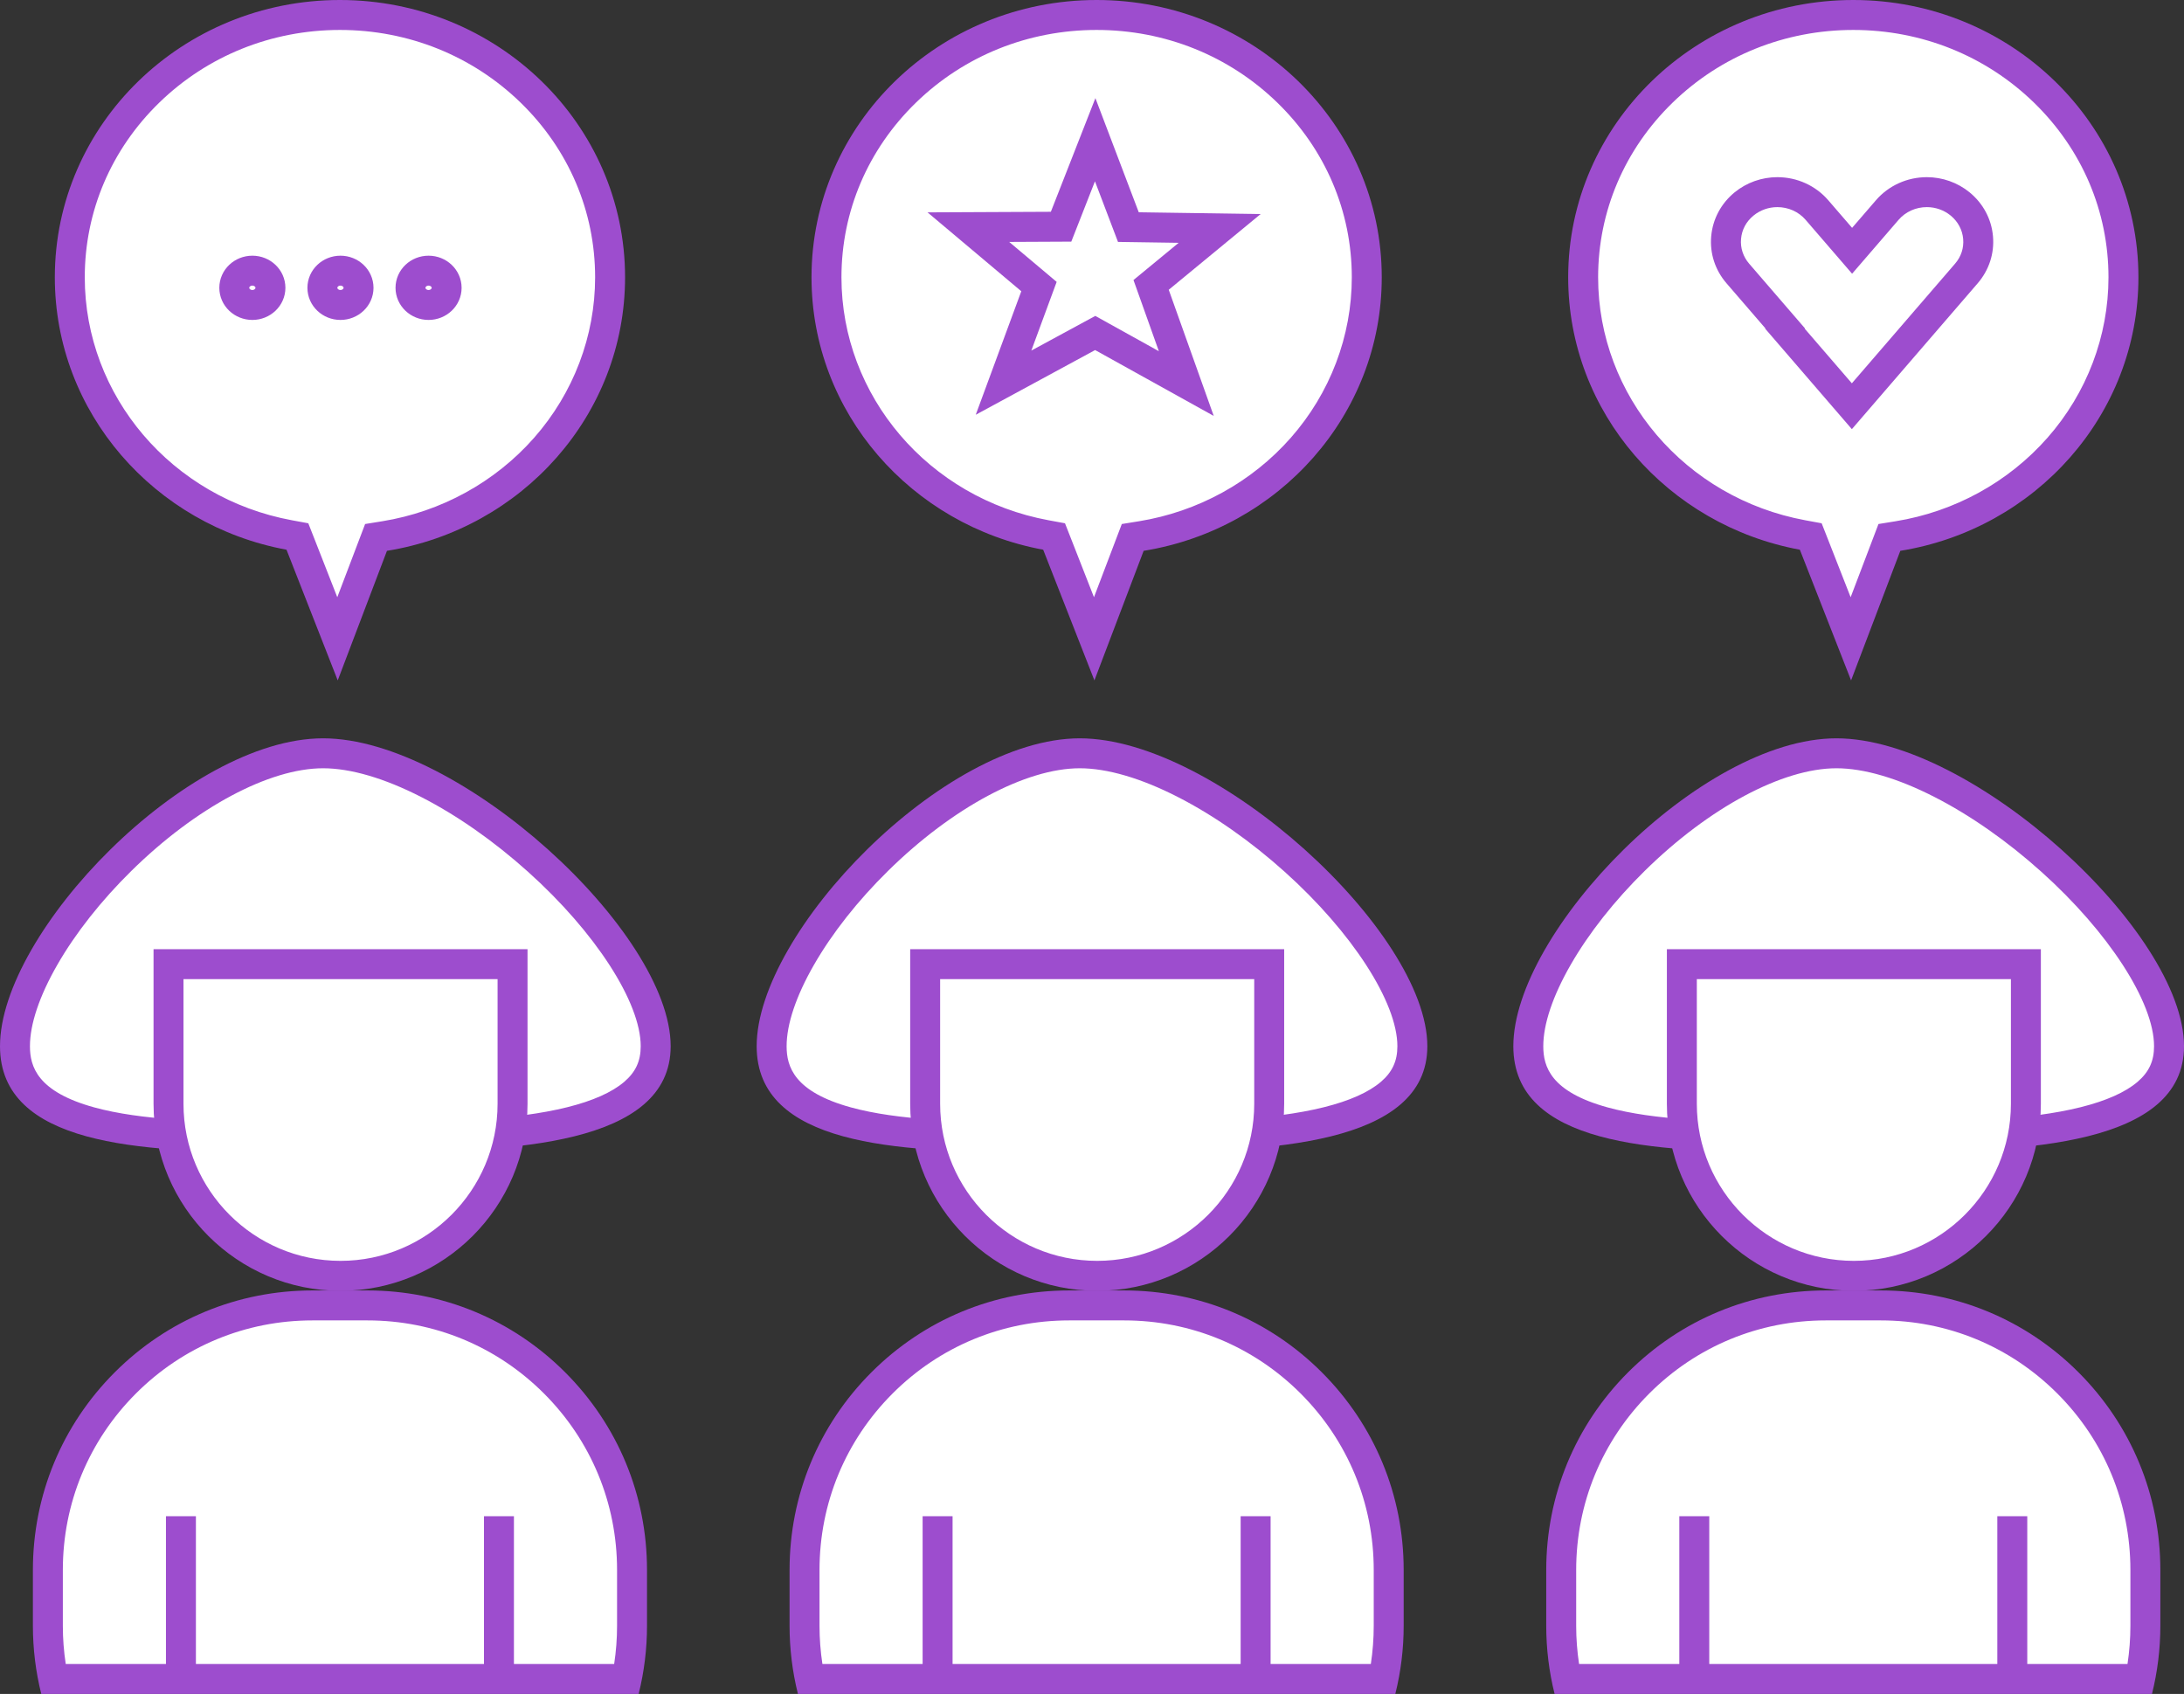
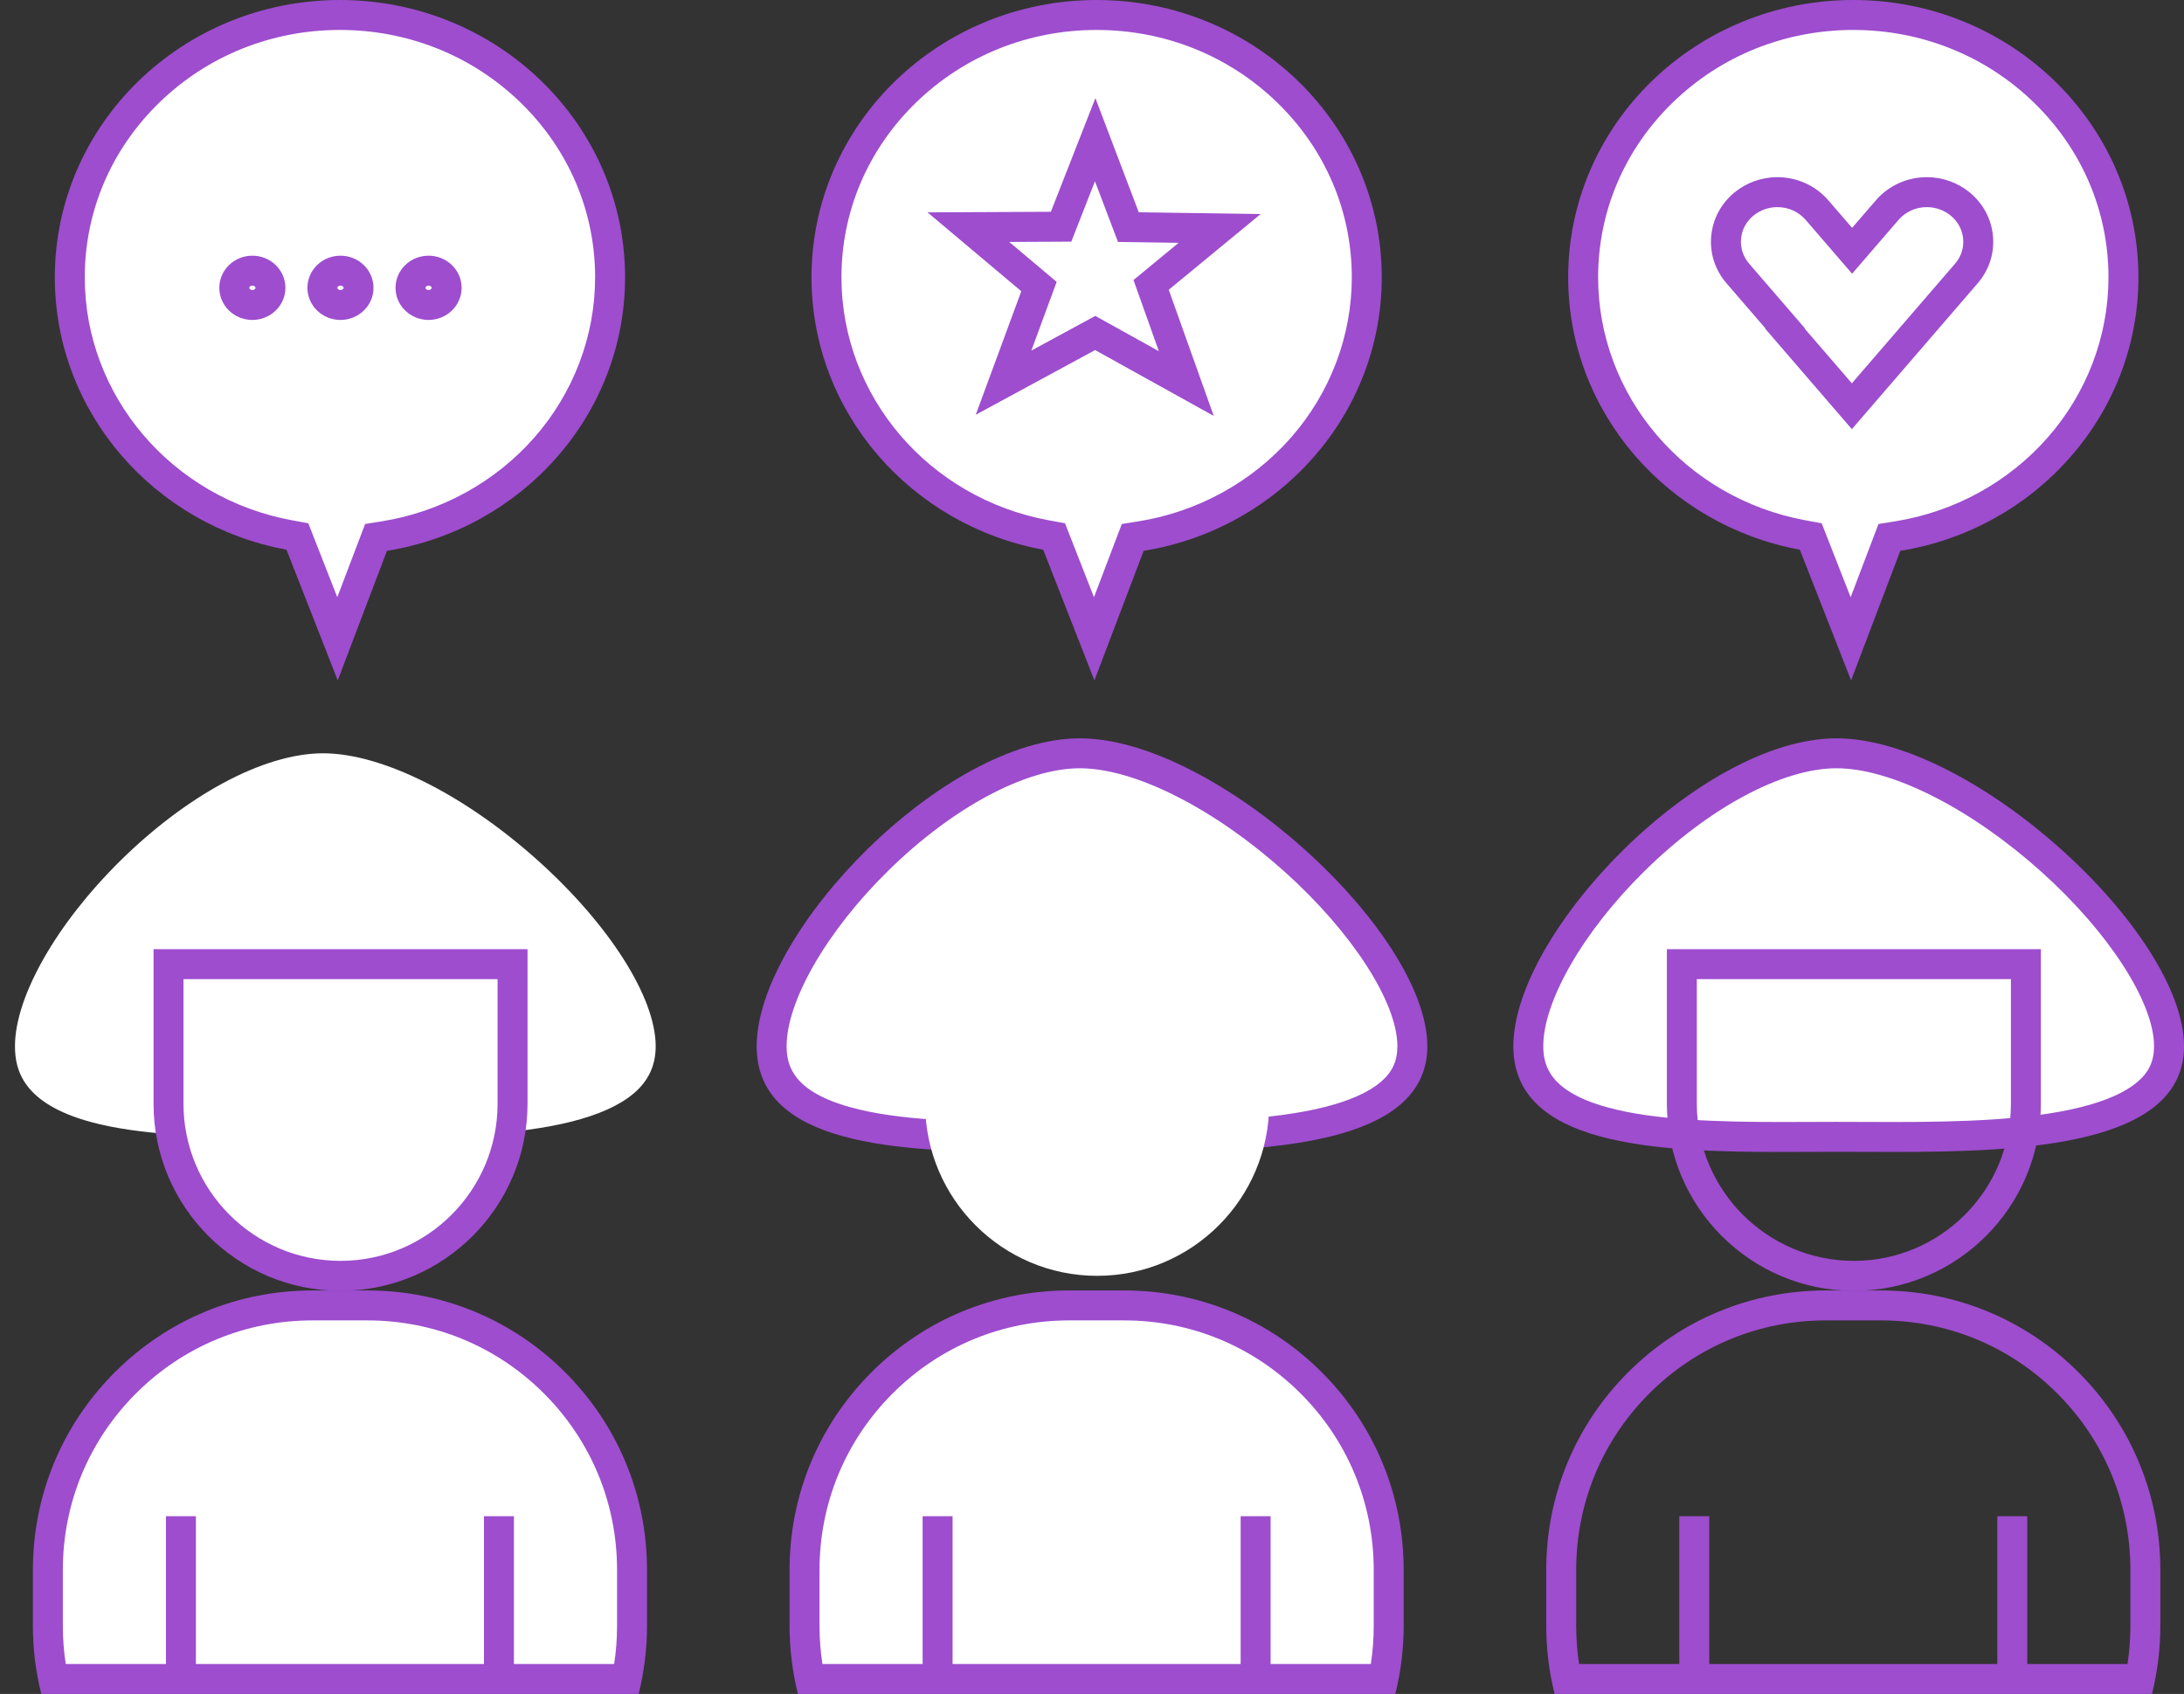
<svg xmlns="http://www.w3.org/2000/svg" id="Group_1045" data-name="Group 1045" viewBox="0 0 109.398 84.846">
  <rect x="0" y="0" width="109.398" height="84.846" fill="#333333" stroke="none" />
  <defs>
    <style>
      .cls-1, .cls-3 {
        fill: #fff;
      }

      .cls-2, .cls-6 {
        fill: none;
      }

      .cls-2, .cls-3 {
        stroke: #9d4dce;
        stroke-width: 1.5px;
      }

      .cls-4, .cls-5 {
        stroke: none;
      }

      .cls-5 {
        fill: #9d4dce;
      }
    </style>
  </defs>
  <g id="Path_152" data-name="Path 152" class="cls-1" transform="translate(6.964 36.981)">
    <path class="cls-4" d="M 12.061 19.968 C 11.554 19.968 11.056 19.966 10.571 19.964 C 10.108 19.962 9.657 19.96 9.221 19.96 C 8.781 19.96 8.33 19.962 7.872 19.964 C 7.4 19.966 6.921 19.968 6.438 19.968 C 3.26 19.968 -0.015 19.876 -2.439 19.211 C -5.823 18.282 -6.214 16.603 -6.214 15.422 C -6.214 12.932 -4.13 9.273 -0.905 6.101 C 0.696 4.526 2.451 3.199 4.171 2.264 C 5.993 1.274 7.739 0.75 9.221 0.75 C 12.166 0.75 16.291 2.809 19.984 6.124 C 23.566 9.339 25.88 12.989 25.88 15.422 C 25.88 16.379 25.524 17.149 24.79 17.777 C 24.088 18.377 23.025 18.858 21.629 19.206 C 18.942 19.876 15.442 19.968 12.061 19.968 Z" />
-     <path class="cls-5" d="M 9.221 1.5 C 6.52 1.5 2.841 3.468 -0.379 6.636 C -1.897 8.129 -3.182 9.758 -4.094 11.346 C -4.99 12.907 -5.464 14.316 -5.464 15.422 C -5.464 16.437 -5.097 17.703 -2.24 18.487 C 0.097 19.129 3.312 19.218 6.438 19.218 C 6.92 19.218 7.398 19.216 7.869 19.214 C 8.328 19.212 8.78 19.21 9.221 19.21 C 9.658 19.21 10.11 19.212 10.574 19.214 C 11.058 19.216 11.555 19.218 12.061 19.218 C 15.395 19.218 18.839 19.128 21.448 18.478 C 22.73 18.159 23.69 17.731 24.303 17.207 C 24.875 16.717 25.13 16.167 25.13 15.422 C 25.13 13.226 22.861 9.714 19.483 6.683 C 17.777 5.151 15.929 3.857 14.137 2.941 C 12.296 1.998 10.595 1.5 9.221 1.5 M 9.221 1.9073486328125e-06 C 16.047 1.9073486328125e-06 26.63 9.703 26.63 15.422 C 26.63 20.392 18.635 20.718 12.061 20.718 C 11.071 20.718 10.114 20.71 9.221 20.71 C 8.328 20.71 7.391 20.718 6.438 20.718 C 0.106 20.718 -6.964 20.393 -6.964 15.422 C -6.964 9.703 2.395 1.9073486328125e-06 9.221 1.9073486328125e-06 Z" />
  </g>
  <g id="Subtraction_77" data-name="Subtraction 77" class="cls-1" transform="translate(7.691 47.542)">
    <path class="cls-4" d="M 9.366 16.362 C 4.615 16.362 0.75 12.496 0.75 7.745 L 0.75 0.75 L 17.983 0.75 L 17.983 7.745 C 17.983 12.496 14.118 16.362 9.366 16.362 Z" />
    <path class="cls-5" d="M 9.366 15.612 C 13.704 15.612 17.233 12.082 17.233 7.745 L 17.233 1.5 L 1.5 1.5 L 1.5 7.745 C 1.5 12.082 5.029 15.612 9.366 15.612 M 9.366 17.112 C 4.202 17.112 -2.365112266033975e-07 12.91 -2.365112266033975e-07 7.745 L -2.365112266033975e-07 2.899169793124656e-08 L 18.733 2.899169793124656e-08 L 18.733 7.745 C 18.733 12.91 14.531 17.112 9.366 17.112 Z" />
  </g>
  <g id="Subtraction_78" data-name="Subtraction 78" class="cls-1" transform="translate(1.648 64.636)">
    <path class="cls-4" d="M 29.743 19.46 L 1.018 19.46 C 0.84 18.588 0.75 17.695 0.75 16.798 L 0.75 14 C 0.75 10.461 2.128 7.133 4.631 4.631 C 7.133 2.128 10.461 0.75 14 0.75 L 16.762 0.75 C 20.301 0.75 23.628 2.128 26.13 4.631 C 28.633 7.133 30.011 10.461 30.011 14 L 30.011 16.798 C 30.011 17.695 29.921 18.588 29.743 19.46 Z" />
    <path class="cls-5" d="M 29.116 18.71 C 29.212 18.08 29.261 17.44 29.261 16.798 L 29.261 14 C 29.261 10.661 27.961 7.522 25.6 5.161 C 23.239 2.8 20.1 1.5 16.762 1.5 L 14 1.5 C 10.661 1.5 7.522 2.8 5.161 5.161 C 2.8 7.522 1.5 10.661 1.5 14 L 1.5 16.798 C 1.5 17.44 1.549 18.08 1.645 18.71 L 29.116 18.71 M 30.342 20.21 L 0.419 20.21 C 0.141 19.099 3.845214848752221e-07 17.951 3.845214848752221e-07 16.798 L 3.845214848752221e-07 14 C 3.845214848752221e-07 10.26 1.456 6.745 4.1 4.1 C 6.745 1.456 10.26 -1.861572229699959e-07 14 -1.861572229699959e-07 L 16.762 -1.861572229699959e-07 C 20.501 -1.861572229699959e-07 24.017 1.456 26.661 4.1 C 29.305 6.745 30.761 10.261 30.761 14 L 30.761 16.798 C 30.761 17.952 30.62 19.1 30.342 20.21 L 30.342 20.21 Z" />
  </g>
  <line id="Line_142" data-name="Line 142" class="cls-2" y2="8.662" transform="translate(24.993 75.944)" />
  <line id="Line_143" data-name="Line 143" class="cls-2" y2="8.662" transform="translate(9.063 75.944)" />
  <g id="Union_19" data-name="Union 19" class="cls-1" transform="translate(2.746 0)">
    <path class="cls-4" d="M 14.16 31.997 L 12.303 27.26 L 12.151 26.872 L 11.741 26.796 C 5.372 25.622 0.75 20.194 0.75 13.889 C 0.75 10.383 2.155 7.086 4.706 4.606 C 7.263 2.119 10.664 0.75 14.282 0.75 C 17.901 0.75 21.301 2.119 23.858 4.606 C 26.409 7.086 27.814 10.383 27.814 13.889 C 27.814 17.015 26.664 20.045 24.575 22.418 C 22.505 24.771 19.644 26.345 16.518 26.849 L 16.09 26.918 L 15.936 27.323 L 14.16 31.997 Z" />
    <path class="cls-5" d="M 14.149 29.914 L 15.235 27.057 L 15.543 26.247 L 16.398 26.109 C 19.353 25.632 22.057 24.146 24.012 21.923 C 25.98 19.686 27.064 16.833 27.064 13.889 C 27.064 10.588 25.74 7.482 23.335 5.143 C 20.919 2.794 17.704 1.5 14.282 1.5 C 10.86 1.5 7.645 2.794 5.229 5.143 C 2.824 7.482 1.5 10.588 1.5 13.889 C 1.5 19.832 5.864 24.95 11.877 26.059 L 12.697 26.21 L 13.002 26.986 L 14.149 29.914 M 14.171 34.08 L 11.605 27.534 C 4.997 26.316 -3.245849711674964e-06 20.67 -3.245849711674964e-06 13.889 C -3.245849711674964e-06 6.218 6.394 1.519775310043769e-07 14.282 1.519775310043769e-07 C 22.17 1.519775310043769e-07 28.564 6.218 28.564 13.889 C 28.564 20.779 23.405 26.498 16.637 27.59 L 14.171 34.08 Z" />
  </g>
  <g id="Path_154" data-name="Path 154" class="cls-1" transform="translate(44.866 36.981)">
    <path class="cls-4" d="M 12.061 19.968 C 11.554 19.968 11.056 19.966 10.571 19.964 C 10.108 19.962 9.657 19.96 9.221 19.96 C 8.781 19.96 8.33 19.962 7.872 19.964 C 7.4 19.966 6.921 19.968 6.438 19.968 C 3.26 19.968 -0.015 19.876 -2.439 19.211 C -5.823 18.282 -6.214 16.603 -6.214 15.422 C -6.214 12.932 -4.13 9.273 -0.905 6.101 C 0.696 4.526 2.451 3.199 4.171 2.264 C 5.993 1.274 7.739 0.75 9.221 0.75 C 12.166 0.75 16.291 2.809 19.984 6.124 C 23.566 9.339 25.88 12.989 25.88 15.422 C 25.88 16.379 25.524 17.149 24.79 17.777 C 24.088 18.377 23.025 18.858 21.629 19.206 C 18.942 19.876 15.442 19.968 12.061 19.968 Z" />
    <path class="cls-5" d="M 9.221 1.5 C 6.52 1.5 2.841 3.468 -0.379 6.636 C -1.897 8.129 -3.182 9.758 -4.094 11.346 C -4.99 12.907 -5.464 14.316 -5.464 15.422 C -5.464 16.437 -5.097 17.703 -2.24 18.487 C 0.097 19.129 3.312 19.218 6.438 19.218 C 6.92 19.218 7.398 19.216 7.869 19.214 C 8.328 19.212 8.78 19.21 9.221 19.21 C 9.658 19.21 10.11 19.212 10.574 19.214 C 11.058 19.216 11.555 19.218 12.061 19.218 C 15.395 19.218 18.839 19.128 21.448 18.478 C 22.73 18.159 23.69 17.731 24.303 17.207 C 24.875 16.717 25.13 16.167 25.13 15.422 C 25.13 13.226 22.861 9.714 19.483 6.683 C 17.777 5.151 15.929 3.857 14.137 2.941 C 12.296 1.998 10.595 1.5 9.221 1.5 M 9.221 1.9073486328125e-06 C 16.047 1.9073486328125e-06 26.63 9.703 26.63 15.422 C 26.63 20.392 18.635 20.718 12.061 20.718 C 11.071 20.718 10.114 20.71 9.221 20.71 C 8.328 20.71 7.391 20.718 6.438 20.718 C 0.106 20.718 -6.964 20.393 -6.964 15.422 C -6.964 9.703 2.395 1.9073486328125e-06 9.221 1.9073486328125e-06 Z" />
  </g>
  <g id="Subtraction_79" data-name="Subtraction 79" class="cls-1" transform="translate(45.592 47.542)">
    <path class="cls-4" d="M 9.366 16.362 C 4.615 16.362 0.75 12.496 0.75 7.745 L 0.75 0.75 L 17.983 0.75 L 17.983 7.745 C 17.983 12.496 14.118 16.362 9.366 16.362 Z" />
-     <path class="cls-5" d="M 9.366 15.612 C 13.704 15.612 17.233 12.082 17.233 7.745 L 17.233 1.5 L 1.5 1.5 L 1.5 7.745 C 1.5 12.082 5.029 15.612 9.366 15.612 M 9.366 17.112 C 4.202 17.112 -2.365112266033975e-07 12.91 -2.365112266033975e-07 7.745 L -2.365112266033975e-07 2.899169793124656e-08 L 18.733 2.899169793124656e-08 L 18.733 7.745 C 18.733 12.91 14.531 17.112 9.366 17.112 Z" />
  </g>
  <g id="Subtraction_80" data-name="Subtraction 80" class="cls-1" transform="translate(39.55 64.636)">
    <path class="cls-4" d="M 29.743 19.46 L 1.018 19.46 C 0.84 18.588 0.75 17.695 0.75 16.798 L 0.75 14 C 0.75 10.461 2.128 7.133 4.631 4.631 C 7.133 2.128 10.461 0.75 14 0.75 L 16.762 0.75 C 20.301 0.75 23.628 2.128 26.13 4.631 C 28.633 7.133 30.011 10.461 30.011 14 L 30.011 16.798 C 30.011 17.695 29.921 18.588 29.743 19.46 Z" />
    <path class="cls-5" d="M 29.116 18.71 C 29.212 18.08 29.261 17.44 29.261 16.798 L 29.261 14 C 29.261 10.661 27.961 7.522 25.6 5.161 C 23.239 2.8 20.1 1.5 16.762 1.5 L 14 1.5 C 10.661 1.5 7.522 2.8 5.161 5.161 C 2.8 7.522 1.5 10.661 1.5 14 L 1.5 16.798 C 1.5 17.44 1.549 18.08 1.645 18.71 L 29.116 18.71 M 30.342 20.21 L 0.419 20.21 C 0.141 19.099 3.845214848752221e-07 17.951 3.845214848752221e-07 16.798 L 3.845214848752221e-07 14 C 3.845214848752221e-07 10.26 1.456 6.745 4.1 4.1 C 6.745 1.456 10.26 -1.861572229699959e-07 14 -1.861572229699959e-07 L 16.762 -1.861572229699959e-07 C 20.501 -1.861572229699959e-07 24.017 1.456 26.661 4.1 C 29.305 6.745 30.761 10.261 30.761 14 L 30.761 16.798 C 30.761 17.952 30.62 19.1 30.342 20.21 L 30.342 20.21 Z" />
  </g>
  <line id="Line_144" data-name="Line 144" class="cls-2" y2="8.662" transform="translate(62.895 75.944)" />
  <line id="Line_145" data-name="Line 145" class="cls-2" y2="8.662" transform="translate(46.965 75.944)" />
  <g id="Union_20" data-name="Union 20" class="cls-1" transform="translate(40.649 0)">
    <path class="cls-4" d="M 14.16 31.997 L 12.303 27.26 L 12.151 26.872 L 11.741 26.796 C 5.372 25.622 0.75 20.194 0.75 13.889 C 0.75 10.383 2.155 7.086 4.706 4.606 C 7.263 2.119 10.664 0.75 14.282 0.75 C 17.901 0.75 21.301 2.119 23.858 4.606 C 26.409 7.086 27.814 10.383 27.814 13.889 C 27.814 17.015 26.664 20.045 24.575 22.418 C 22.505 24.771 19.644 26.345 16.518 26.849 L 16.09 26.918 L 15.936 27.323 L 14.16 31.997 Z" />
    <path class="cls-5" d="M 14.149 29.914 L 15.235 27.057 L 15.543 26.247 L 16.398 26.109 C 19.353 25.632 22.057 24.146 24.012 21.923 C 25.98 19.686 27.064 16.833 27.064 13.889 C 27.064 10.588 25.74 7.482 23.335 5.143 C 20.919 2.794 17.704 1.5 14.282 1.5 C 10.86 1.5 7.645 2.794 5.229 5.143 C 2.824 7.482 1.5 10.588 1.5 13.889 C 1.5 19.832 5.864 24.95 11.877 26.059 L 12.697 26.21 L 13.002 26.986 L 14.149 29.914 M 14.171 34.08 L 11.605 27.534 C 4.997 26.316 -3.245849711674964e-06 20.67 -3.245849711674964e-06 13.889 C -3.245849711674964e-06 6.218 6.394 1.519775310043769e-07 14.282 1.519775310043769e-07 C 22.17 1.519775310043769e-07 28.564 6.218 28.564 13.889 C 28.564 20.779 23.405 26.498 16.637 27.59 L 14.171 34.08 Z" />
  </g>
  <g id="Path_156" data-name="Path 156" class="cls-1" transform="translate(82.768 36.981)">
    <path class="cls-4" d="M 12.061 19.968 C 11.554 19.968 11.056 19.966 10.571 19.964 C 10.108 19.962 9.657 19.96 9.221 19.96 C 8.781 19.96 8.33 19.962 7.872 19.964 C 7.4 19.966 6.921 19.968 6.438 19.968 C 3.26 19.968 -0.015 19.876 -2.439 19.211 C -5.823 18.282 -6.214 16.603 -6.214 15.422 C -6.214 12.932 -4.13 9.273 -0.905 6.101 C 0.696 4.526 2.451 3.199 4.171 2.264 C 5.993 1.274 7.739 0.75 9.221 0.75 C 12.166 0.75 16.291 2.809 19.984 6.124 C 23.566 9.339 25.88 12.989 25.88 15.422 C 25.88 16.379 25.524 17.149 24.79 17.777 C 24.088 18.377 23.025 18.858 21.629 19.206 C 18.942 19.876 15.442 19.968 12.061 19.968 Z" />
    <path class="cls-5" d="M 9.221 1.5 C 6.52 1.5 2.841 3.468 -0.379 6.636 C -1.897 8.129 -3.182 9.758 -4.094 11.346 C -4.99 12.907 -5.464 14.316 -5.464 15.422 C -5.464 16.437 -5.097 17.703 -2.24 18.487 C 0.097 19.129 3.312 19.218 6.438 19.218 C 6.92 19.218 7.398 19.216 7.869 19.214 C 8.328 19.212 8.78 19.21 9.221 19.21 C 9.658 19.21 10.11 19.212 10.574 19.214 C 11.058 19.216 11.555 19.218 12.061 19.218 C 15.395 19.218 18.839 19.128 21.448 18.478 C 22.73 18.159 23.69 17.731 24.303 17.207 C 24.875 16.717 25.13 16.167 25.13 15.422 C 25.13 13.226 22.861 9.714 19.483 6.683 C 17.777 5.151 15.929 3.857 14.137 2.941 C 12.296 1.998 10.595 1.5 9.221 1.5 M 9.221 1.9073486328125e-06 C 16.047 1.9073486328125e-06 26.63 9.703 26.63 15.422 C 26.63 20.392 18.635 20.718 12.061 20.718 C 11.071 20.718 10.114 20.71 9.221 20.71 C 8.328 20.71 7.391 20.718 6.438 20.718 C 0.106 20.718 -6.964 20.393 -6.964 15.422 C -6.964 9.703 2.395 1.9073486328125e-06 9.221 1.9073486328125e-06 Z" />
  </g>
  <g id="Subtraction_81" data-name="Subtraction 81" class="cls-1" transform="translate(83.495 47.542)">
-     <path class="cls-4" d="M 9.366 16.362 C 4.615 16.362 0.75 12.496 0.75 7.745 L 0.75 0.75 L 17.983 0.75 L 17.983 7.745 C 17.983 12.496 14.118 16.362 9.366 16.362 Z" />
    <path class="cls-5" d="M 9.366 15.612 C 13.704 15.612 17.233 12.082 17.233 7.745 L 17.233 1.5 L 1.5 1.5 L 1.5 7.745 C 1.5 12.082 5.029 15.612 9.366 15.612 M 9.366 17.112 C 4.202 17.112 -2.365112266033975e-07 12.91 -2.365112266033975e-07 7.745 L -2.365112266033975e-07 2.899169793124656e-08 L 18.733 2.899169793124656e-08 L 18.733 7.745 C 18.733 12.91 14.531 17.112 9.366 17.112 Z" />
  </g>
  <g id="Subtraction_82" data-name="Subtraction 82" class="cls-1" transform="translate(77.452 64.636)">
-     <path class="cls-4" d="M 29.743 19.46 L 1.018 19.46 C 0.84 18.588 0.75 17.695 0.75 16.798 L 0.75 14 C 0.75 10.461 2.128 7.133 4.631 4.631 C 7.133 2.128 10.461 0.75 14 0.75 L 16.762 0.75 C 20.301 0.75 23.628 2.128 26.13 4.631 C 28.633 7.133 30.011 10.461 30.011 14 L 30.011 16.798 C 30.011 17.695 29.921 18.588 29.743 19.46 Z" />
    <path class="cls-5" d="M 29.116 18.71 C 29.212 18.08 29.261 17.44 29.261 16.798 L 29.261 14 C 29.261 10.661 27.961 7.522 25.6 5.161 C 23.239 2.8 20.1 1.5 16.762 1.5 L 14 1.5 C 10.661 1.5 7.522 2.8 5.161 5.161 C 2.8 7.522 1.5 10.661 1.5 14 L 1.5 16.798 C 1.5 17.44 1.549 18.08 1.645 18.71 L 29.116 18.71 M 30.342 20.21 L 0.419 20.21 C 0.141 19.099 3.845214848752221e-07 17.951 3.845214848752221e-07 16.798 L 3.845214848752221e-07 14 C 3.845214848752221e-07 10.26 1.456 6.745 4.1 4.1 C 6.745 1.456 10.26 -1.861572229699959e-07 14 -1.861572229699959e-07 L 16.762 -1.861572229699959e-07 C 20.501 -1.861572229699959e-07 24.017 1.456 26.661 4.1 C 29.305 6.745 30.761 10.261 30.761 14 L 30.761 16.798 C 30.761 17.952 30.62 19.1 30.342 20.21 L 30.342 20.21 Z" />
  </g>
  <line id="Line_146" data-name="Line 146" class="cls-2" y2="8.662" transform="translate(100.797 75.944)" />
  <line id="Line_147" data-name="Line 147" class="cls-2" y2="8.662" transform="translate(84.868 75.944)" />
  <g id="Union_21" data-name="Union 21" class="cls-1" transform="translate(78.551 0)">
    <path class="cls-4" d="M 14.16 31.997 L 12.303 27.26 L 12.151 26.872 L 11.741 26.796 C 5.372 25.622 0.75 20.194 0.75 13.889 C 0.75 10.383 2.155 7.086 4.706 4.606 C 7.263 2.119 10.664 0.75 14.282 0.75 C 17.901 0.75 21.301 2.119 23.858 4.606 C 26.409 7.086 27.814 10.383 27.814 13.889 C 27.814 17.015 26.664 20.045 24.575 22.418 C 22.505 24.771 19.644 26.345 16.518 26.849 L 16.09 26.918 L 15.936 27.323 L 14.16 31.997 Z" />
    <path class="cls-5" d="M 14.149 29.914 L 15.235 27.057 L 15.543 26.247 L 16.398 26.109 C 19.353 25.632 22.057 24.146 24.012 21.923 C 25.98 19.686 27.064 16.833 27.064 13.889 C 27.064 10.588 25.74 7.482 23.335 5.143 C 20.919 2.794 17.704 1.5 14.282 1.5 C 10.86 1.5 7.645 2.794 5.229 5.143 C 2.824 7.482 1.5 10.588 1.5 13.889 C 1.5 19.832 5.864 24.95 11.877 26.059 L 12.697 26.21 L 13.002 26.986 L 14.149 29.914 M 14.171 34.08 L 11.605 27.534 C 4.997 26.316 -3.245849711674964e-06 20.67 -3.245849711674964e-06 13.889 C -3.245849711674964e-06 6.218 6.394 1.519775310043769e-07 14.282 1.519775310043769e-07 C 22.17 1.519775310043769e-07 28.564 6.218 28.564 13.889 C 28.564 20.779 23.405 26.498 16.637 27.59 L 14.171 34.08 Z" />
  </g>
  <g id="Group_1040" data-name="Group 1040" transform="translate(10.986 12.807)">
    <g id="Ellipse_53" data-name="Ellipse 53" class="cls-3" transform="translate(0 0)">
      <ellipse class="cls-4" cx="1.655" cy="1.609" rx="1.655" ry="1.609" />
      <ellipse class="cls-6" cx="1.655" cy="1.609" rx="0.905" ry="0.859" />
    </g>
    <g id="Ellipse_53-2" data-name="Ellipse 53" class="cls-3" transform="translate(8.826 0)">
-       <ellipse class="cls-4" cx="1.655" cy="1.609" rx="1.655" ry="1.609" />
      <ellipse class="cls-6" cx="1.655" cy="1.609" rx="0.905" ry="0.859" />
    </g>
    <g id="Ellipse_53-3" data-name="Ellipse 53" class="cls-3" transform="translate(4.413 0)">
      <ellipse class="cls-4" cx="1.655" cy="1.609" rx="1.655" ry="1.609" />
      <ellipse class="cls-6" cx="1.655" cy="1.609" rx="0.905" ry="0.859" />
    </g>
  </g>
  <g id="Union_22" data-name="Union 22" class="cls-1" transform="translate(46.461 4.915)">
    <path class="cls-4" d="M 12.962 14.297 L 8.758 11.963 L 8.399 11.764 L 8.037 11.96 L 3.807 14.252 L 5.4 9.933 L 5.582 9.438 L 5.179 9.099 L 2.045 6.462 L 6.18 6.443 L 6.689 6.441 L 6.875 5.967 L 8.397 2.083 L 9.879 5.984 L 10.06 6.46 L 10.569 6.467 L 14.632 6.527 L 11.606 9.021 L 11.199 9.355 L 11.376 9.851 L 12.962 14.297 Z" />
    <path class="cls-5" d="M 11.587 12.676 L 10.67 10.103 L 10.316 9.111 L 11.129 8.442 L 12.579 7.247 L 10.558 7.217 L 9.54 7.202 L 9.178 6.25 L 8.386 4.166 L 7.573 6.24 L 7.201 7.188 L 6.184 7.193 L 4.09 7.203 L 5.662 8.525 L 6.468 9.204 L 6.103 10.192 L 5.199 12.645 L 7.68 11.3 L 8.403 10.908 L 9.123 11.308 L 11.587 12.676 M 14.336 15.918 L 8.394 12.619 L 2.415 15.859 L 4.696 9.673 L 9.054565452970564e-07 5.722 L 6.177 5.693 L 8.408 -7.887268225204025e-07 L 10.58 5.717 L 16.685 5.807 L 12.082 9.599 L 14.336 15.918 Z" />
  </g>
  <g id="Union_23" data-name="Union 23" class="cls-1" transform="translate(85.703 8.874)">
    <path class="cls-4" d="M 7.058 11.473 L 3.706 7.587 L 3.718 7.573 L 3.295 7.083 L 1.347 4.825 C 0.911 4.321 0.702 3.682 0.759 3.028 C 0.817 2.367 1.138 1.767 1.663 1.338 C 2.128 0.959 2.719 0.75 3.326 0.75 C 4.094 0.75 4.817 1.077 5.308 1.646 L 6.502 3.029 L 7.07 3.688 L 7.638 3.029 L 8.832 1.645 C 9.323 1.076 10.045 0.75 10.814 0.75 C 11.422 0.75 12.012 0.959 12.477 1.338 C 13.002 1.767 13.323 2.366 13.38 3.027 C 13.437 3.681 13.229 4.32 12.793 4.825 L 7.058 11.473 Z" />
    <path class="cls-5" d="M 7.058 10.325 L 12.225 4.336 C 12.532 3.98 12.673 3.55 12.633 3.091 C 12.593 2.635 12.369 2.218 12.002 1.919 C 11.671 1.649 11.249 1.5 10.814 1.5 C 10.264 1.5 9.748 1.732 9.4 2.135 L 8.206 3.519 L 7.07 4.836 L 5.934 3.519 L 4.741 2.136 C 4.392 1.732 3.876 1.5 3.326 1.5 C 2.891 1.5 2.469 1.649 2.138 1.919 C 1.765 2.223 1.547 2.629 1.507 3.093 C 1.467 3.544 1.612 3.985 1.915 4.335 L 3.863 6.593 L 4.709 7.573 L 4.696 7.588 L 7.058 10.325 M 7.058 12.621 L 7.057 12.62 L 2.715 7.587 L 2.727 7.573 L 0.779 5.315 C 0.209 4.656 -0.063 3.82 0.012 2.962 C 0.088 2.098 0.506 1.315 1.189 0.757 C 1.788 0.269 2.546 -2.497253490219009e-06 3.326 -2.497253490219009e-06 C 4.313 -2.497253490219009e-06 5.242 0.422 5.876 1.156 L 7.07 2.539 L 8.264 1.156 C 8.897 0.422 9.827 -2.497253490219009e-06 10.814 -2.497253490219009e-06 C 11.594 -2.497253490219009e-06 12.353 0.269 12.951 0.757 C 13.634 1.315 14.052 2.098 14.127 2.962 C 14.202 3.82 13.93 4.655 13.361 5.315 L 7.059 12.62 L 7.058 12.621 Z" />
  </g>
</svg>